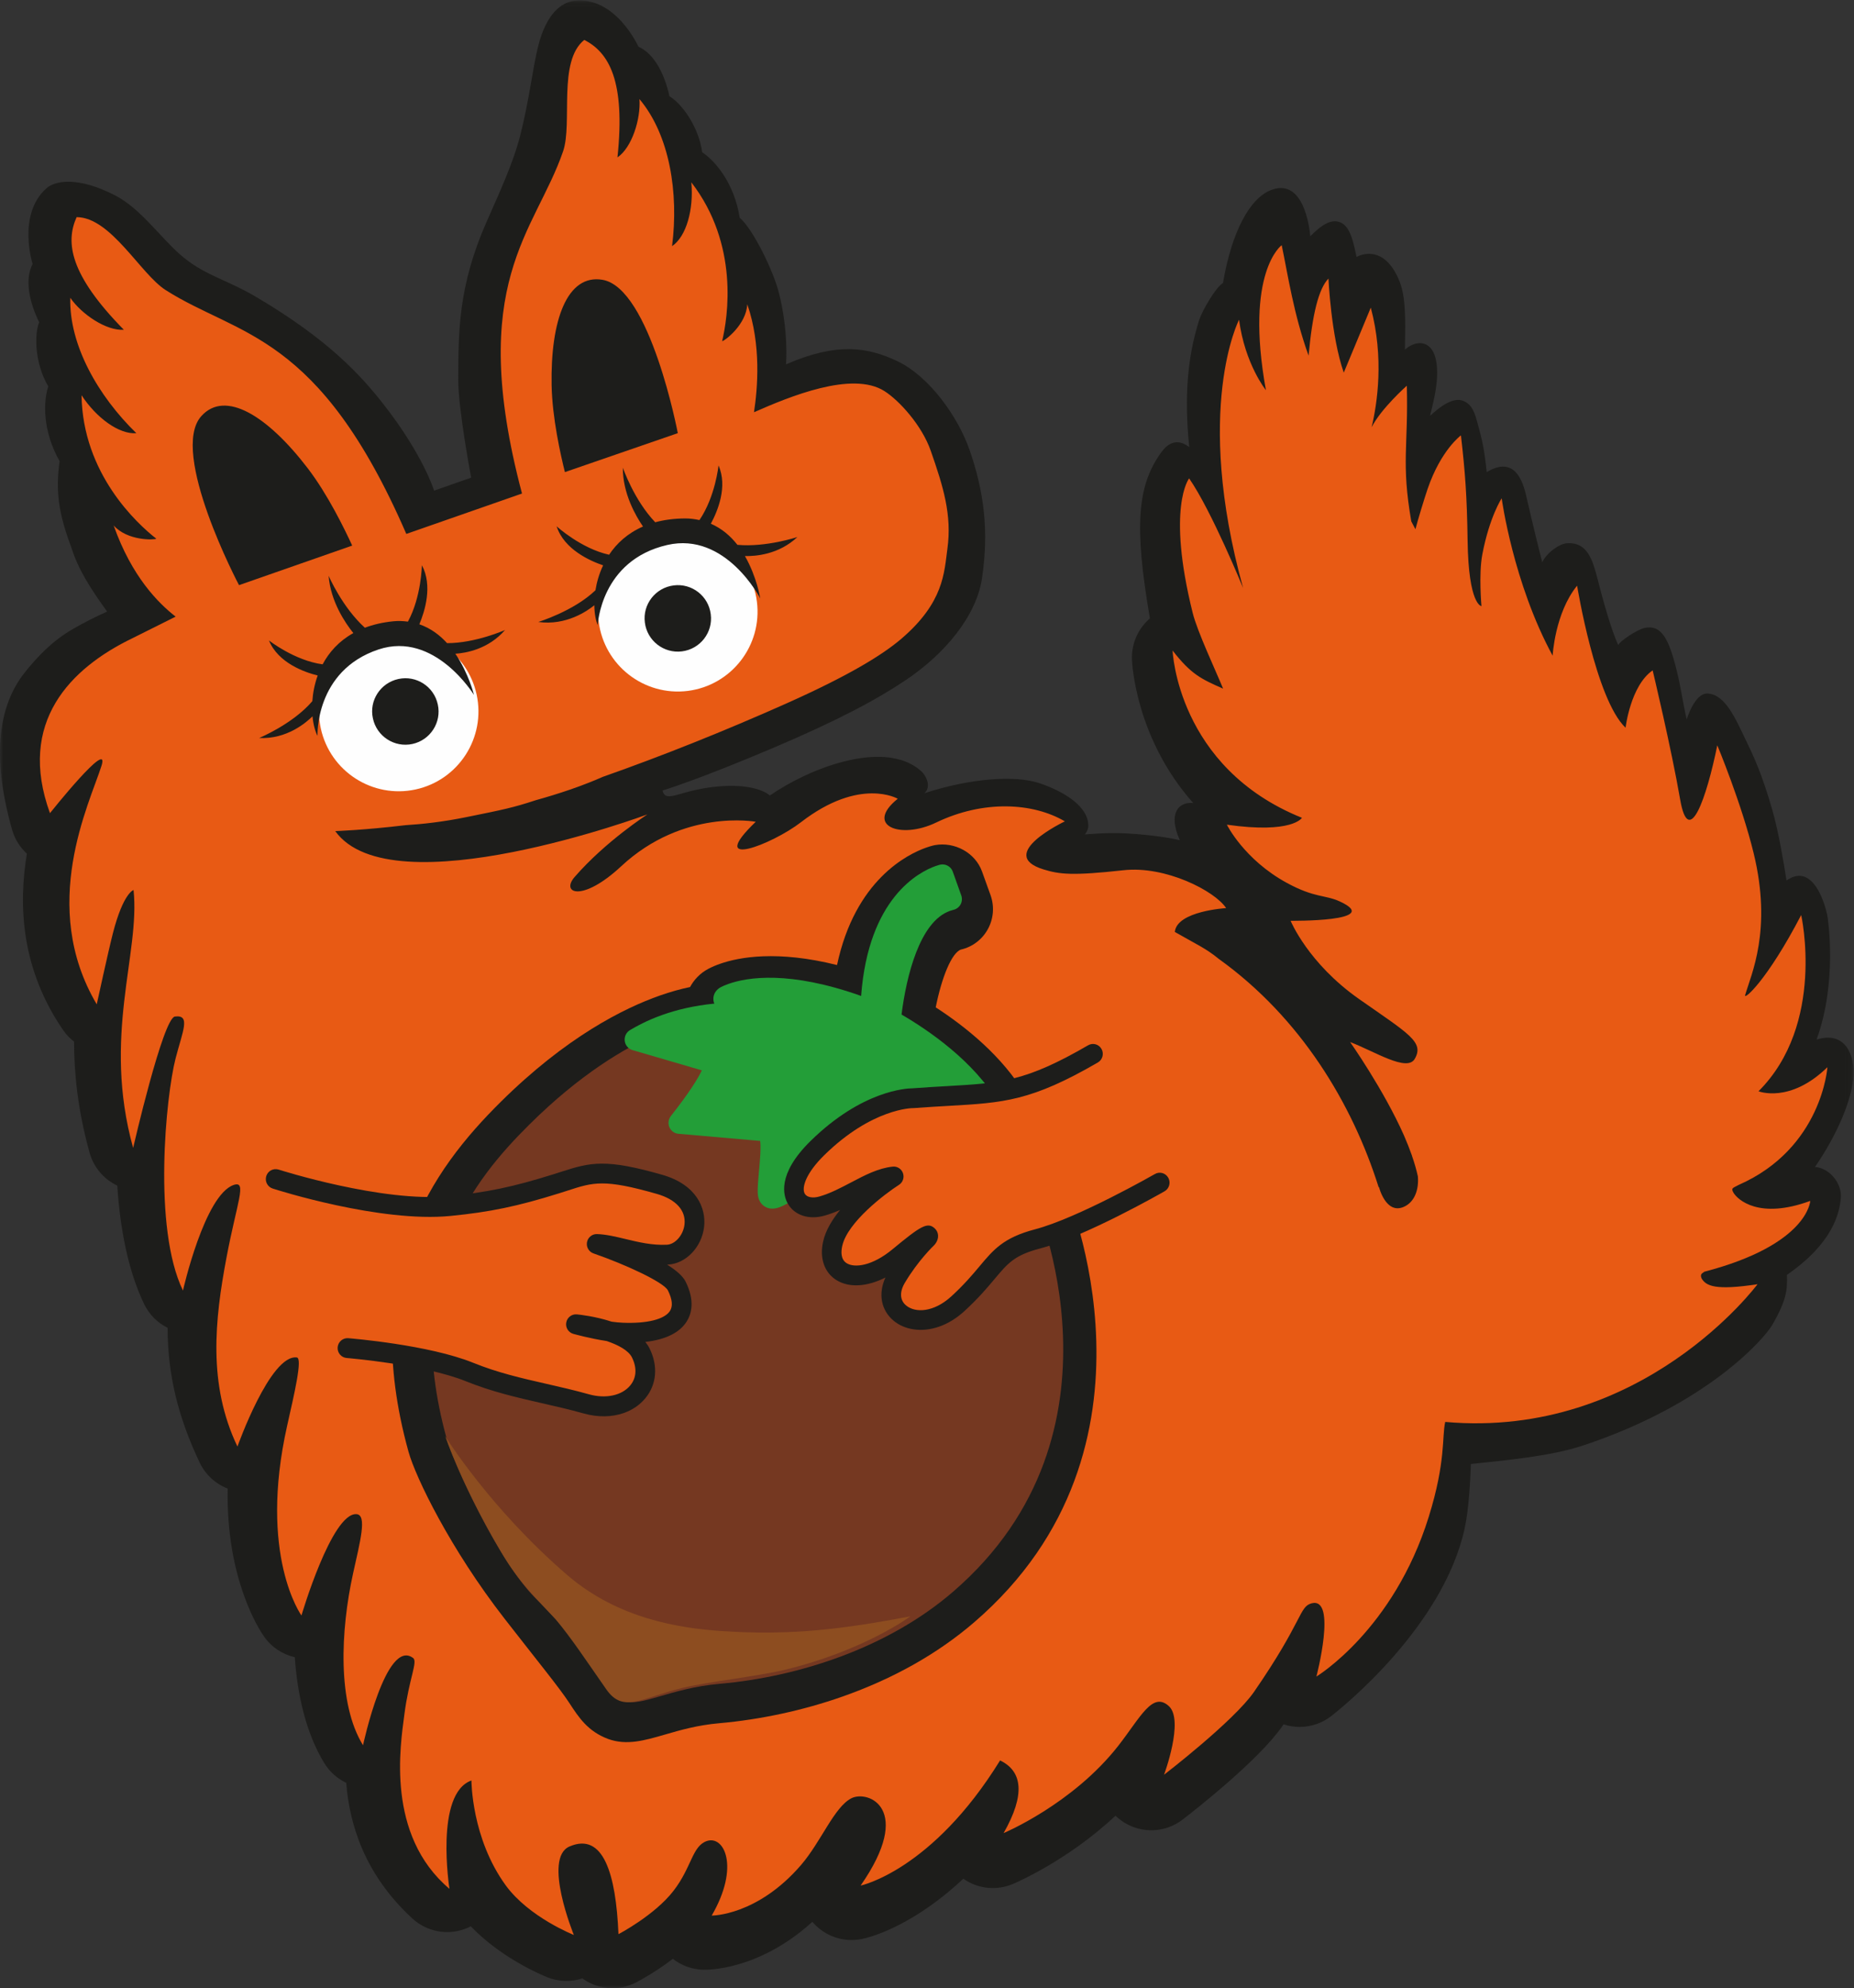
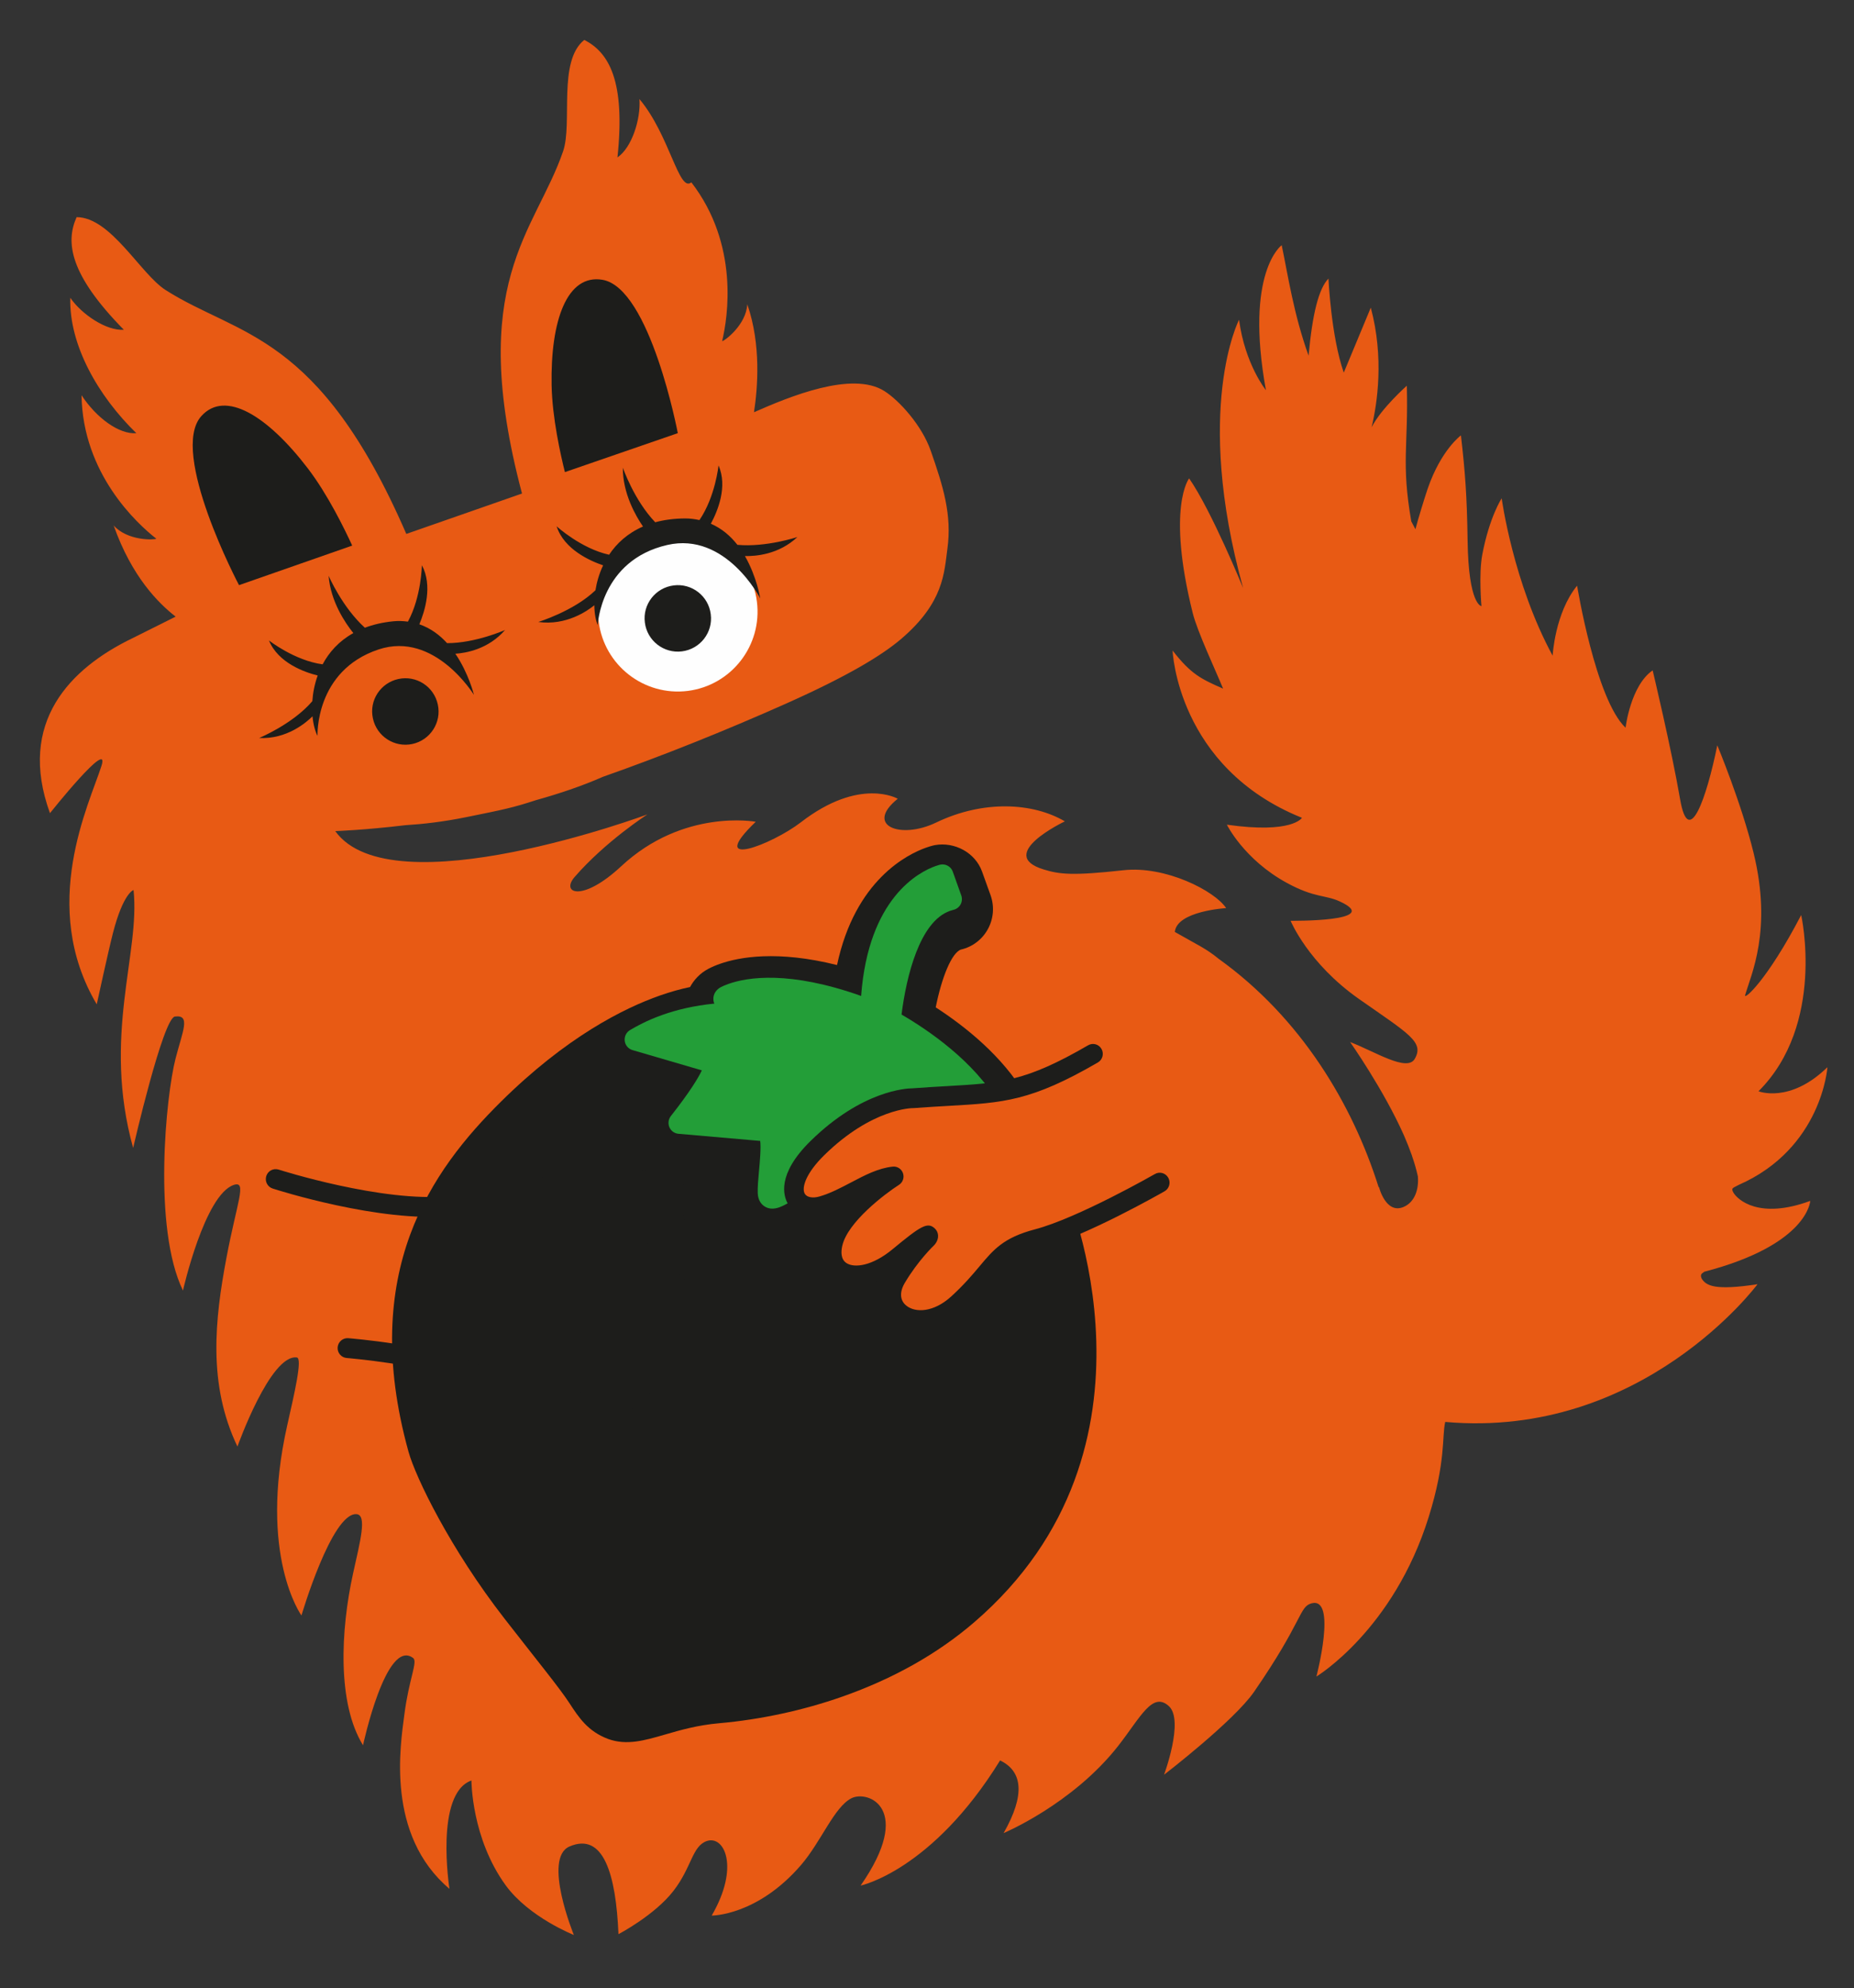
<svg xmlns="http://www.w3.org/2000/svg" xmlns:xlink="http://www.w3.org/1999/xlink" width="279px" height="299px" viewBox="0 0 279 299">
  <rect x="0" y="0" width="279" height="299" fill="#333333" stroke="none" />
  <title>Group 38</title>
  <desc>Created with Sketch.</desc>
  <defs>
-     <polygon id="path-1" points="0 0.075 278.944 0.075 278.944 299 0 299" />
-   </defs>
+     </defs>
  <g id="Page-1" stroke="none" stroke-width="1" fill="none" fill-rule="evenodd">
    <g id="Artboard" transform="translate(-195, -377)">
      <g id="Group-38" transform="translate(195, 377)">
        <g id="Group-3">
          <mask id="mask-2" fill="white">
            <use xlink:href="#path-1" />
          </mask>
          <g id="Clip-2" />
          <path d="M191.438,28.519 C188.043,29.707 185.347,34.943 184.04,42.558 C182.881,43.28 180.884,46.782 180.45,48.152 C178.719,53.616 178.183,59.529 178.963,67.236 C176.612,65.457 175.179,67.384 174.476,68.419 C171.193,73.253 170.656,79.165 173.044,92.999 C171.286,94.511 170.253,96.773 170.342,99.193 C170.367,99.849 170.926,111.037 179.56,120.768 C177.381,120.542 175.719,122.298 177.546,126.354 C174.767,125.7 170.014,125.245 167.181,125.286 C166.153,125.301 164.011,125.417 163.254,125.486 C163.598,125.089 163.755,124.622 163.77,124.3 C163.895,121.394 160.262,119.074 156.437,117.789 C152.723,116.541 145.956,117.058 139.112,119.293 C140.311,118.183 139.139,116.458 138.759,116.102 C137.585,114.986 134.054,112.292 125.409,114.973 C122.595,115.845 119.108,117.417 115.844,119.639 C115.844,119.639 114.113,117.817 108.315,118.255 C102.329,118.709 100.233,120.963 99.698,118.89 C104.613,117.358 112.618,114.062 116.102,112.584 C126.25,108.279 131.897,105.22 136.207,102.347 C142.154,98.382 146.914,92.692 147.77,87.002 C148.846,79.846 148.071,73.889 145.899,67.653 C144.19,62.749 139.884,56.58 134.956,54.278 C130.58,52.225 125.987,51.438 118.288,54.796 C118.45,52.218 118.275,48.3 117.27,44.275 C116.513,40.958 113.297,34.391 111.318,32.759 C110.513,27.636 107.716,24.255 105.667,22.895 C105.12,18.929 102.481,15.476 100.748,14.494 C100.066,11.388 98.592,8.143 96.079,7.026 C96.079,7.026 92.58,-0.749 86.277,0.147 C84.516,0.397 82.209,2.007 80.978,6.968 C80.146,10.322 79.704,14.71 78.32,20.235 C77.28,24.389 75.272,28.714 73.23,33.348 C68.915,43.113 68.991,49.993 68.96,57.093 C68.94,61.469 70.901,71.837 70.901,71.837 L65.324,73.789 C65.324,73.789 63.727,68.525 57.855,60.98 C54.277,56.382 49.398,51.09 38.745,44.774 C33.828,41.858 30.649,41.429 27.007,38.194 C24.03,35.55 21.069,31.31 17.319,29.382 C11.805,26.539 8.305,27.136 6.981,28.322 C2.544,32.292 4.907,39.704 4.907,39.704 C3.635,42.146 4.497,45.606 5.894,48.462 C5.146,50.312 5.227,54.66 7.261,58.106 C6.502,60.448 6.411,64.841 8.967,69.35 C8.347,73.948 8.793,77.173 10.796,82.503 C11.786,85.659 13.687,88.617 16.124,91.982 C14.853,92.531 12.695,93.582 10.771,94.713 C7.806,96.458 5.545,98.839 3.677,101.201 C0.023,105.825 -1.459,113.176 1.811,124.761 C2.212,126.18 2.998,127.427 4.044,128.385 C2.78,136.027 3.115,145.633 9.489,154.901 C9.957,155.583 10.517,156.169 11.146,156.651 C11.152,161.444 11.702,166.931 13.476,173.346 C14.098,175.584 15.655,177.361 17.649,178.303 C18.05,184.504 19.211,190.988 21.692,196.124 C22.462,197.712 23.719,198.947 25.222,199.695 C25.229,206.722 26.802,213.156 30.055,219.969 C30.929,221.798 32.456,223.167 34.263,223.866 C33.997,237.497 39.048,245.147 39.741,246.133 C40.868,247.732 42.529,248.813 44.366,249.232 C44.745,254.793 46.023,260.652 48.82,265.185 C49.626,266.49 50.778,267.496 52.102,268.123 C52.584,274.285 54.831,281.889 62.059,288.526 C64.187,290.481 67.191,291.064 69.851,290.133 C70.191,290.014 70.522,289.873 70.849,289.704 C75.507,294.554 81.626,297.067 82.399,297.375 C84.111,298.05 85.962,298.08 87.636,297.533 C87.846,297.684 88.062,297.824 88.287,297.958 C90.257,299.098 92.61,299.306 94.726,298.566 C95.075,298.443 95.415,298.295 95.749,298.124 C96.421,297.772 98.722,296.525 101.253,294.59 C102.58,295.627 104.235,296.222 105.972,296.235 C106.648,296.239 109.107,296.163 112.431,294.999 C115.012,294.096 118.588,292.356 122.247,289.023 C124.065,291.172 126.931,292.182 129.732,291.601 C130.061,291.531 130.765,291.364 131.776,291.01 C134.281,290.133 139.269,287.876 144.964,282.543 C146.984,283.958 149.585,284.343 151.961,283.511 C152.109,283.459 152.257,283.402 152.402,283.341 C152.808,283.173 160.667,279.822 167.862,273.068 C168.109,273.304 168.369,273.528 168.648,273.732 C170.751,275.289 173.438,275.648 175.81,274.818 C176.576,274.549 177.309,274.158 177.978,273.64 C179.871,272.184 189.489,264.654 193.005,259.551 C193.053,259.477 193.107,259.4 193.159,259.327 C194.779,259.86 196.531,259.841 198.136,259.279 C198.916,259.006 199.659,258.608 200.335,258.079 C202.046,256.747 217.143,244.64 220.397,229.922 C221.07,226.867 221.265,222.394 221.349,220.173 C226.264,219.63 233.191,219.059 238.211,217.394 C257.142,211.115 265.588,201.177 266.691,199.272 C268.962,195.354 268.958,193.839 268.908,191.729 C275.785,186.965 276.788,182.551 277.014,180.217 C277.236,177.922 275.243,175.632 273.123,175.507 C276.556,170.524 278.697,165.301 278.924,161.852 C279.129,158.773 277.742,154.979 273.367,156.337 C276.551,147.589 275.078,138.083 274.961,137.562 C274.257,134.435 272.321,129.985 268.841,132.417 C268.442,129.781 267.633,125.032 266.727,121.88 C265.096,116.205 263.871,113.684 262.63,111.112 C261.148,108.041 259.604,104.42 256.968,104.302 C254.995,104.213 253.849,108.179 253.819,108.18 C253.153,105.235 253.002,103.643 252.371,101.053 C251.164,96.097 250.046,93.887 247.471,94.441 C246.358,94.68 243.677,96.462 243.529,97.034 C242.089,93.895 240.459,87.245 240.444,87.184 C239.69,84.363 238.967,81.456 235.766,81.708 C234.633,81.797 232.787,83.097 232.085,84.558 C231.044,80.541 229.736,74.859 229.723,74.801 C229.17,72.219 227.877,68.508 223.726,71.001 C223.638,70.119 223.366,67.484 222.82,65.419 C222.004,62.335 221.775,60.928 220.162,60.278 C219.16,59.873 217.579,60.314 215.232,62.523 C215.229,61.937 216.863,57.268 216.041,53.912 C215.338,51.049 213.004,51.158 211.421,52.58 C211.431,49.627 211.713,45.141 210.657,42.438 C208.22,36.202 204.141,38.646 204.141,38.646 C203.631,36.236 203.142,33.791 201.43,33.348 C199.848,32.939 198.329,34.415 197.172,35.533 C197.172,35.533 196.588,26.716 191.438,28.519" id="Fill-1" fill="#1D1D1B" mask="url(#mask-2)" />
        </g>
-         <path d="M264.631,164.116 C274.758,154.013 271.051,137.616 271.051,137.616 C265.909,147.493 262.38,150.49 262.618,149.654 C263.501,146.574 266.727,139.911 263.898,128.31 C262.061,120.778 258.427,112.088 258.427,112.088 C256.813,120.02 254.137,127.756 252.835,120.219 C251.51,112.542 248.701,100.818 248.701,100.818 C245.362,103.121 244.624,109.442 244.624,109.442 C240.117,105.187 237.331,88.08 237.331,88.08 C233.981,92.197 233.65,98.609 233.65,98.609 C227.699,87.665 225.981,74.943 225.981,74.943 C225.981,74.943 224.152,77.697 223.068,83.38 C222.503,86.342 222.939,91.155 222.939,91.155 C222.939,91.155 220.991,91.043 220.852,81.302 C220.757,74.532 220.477,70.979 219.849,65.476 C219.849,65.476 216.848,67.659 214.839,73.514 C214.346,74.958 213.361,78.197 213.001,79.589 C212.788,79.19 212.573,78.797 212.377,78.411 C210.842,69.514 211.947,67.169 211.708,58.009 C211.708,58.009 207.861,61.401 206.408,64.255 C207.254,60.704 208.309,53.816 206.284,46.268 L202.218,56.043 C200.3,50.555 199.913,41.894 199.913,41.894 C198.429,43.425 197.491,47.263 196.924,53.491 C194.672,47.258 193.803,41.289 192.877,36.872 C192.877,36.872 187.274,40.878 190.504,58.681 C190.504,58.681 187.354,54.797 186.458,48.089 C186.458,48.089 179.58,61.398 187.069,88.43 C187.069,88.43 182.348,76.854 178.946,71.944 C178.946,71.944 175.514,76.264 179.491,92.209 C180.183,94.986 182.977,100.925 184.06,103.565 C180.765,102.125 179.214,101.388 176.457,97.832 C176.457,97.832 177.129,115.43 195.924,122.99 C195.924,122.99 194.512,125.431 184.626,124.025 C184.626,124.025 187.207,129.275 193.665,132.786 C197.873,135.074 199.392,134.544 201.621,135.571 C208.292,138.644 194.219,138.478 194.219,138.478 C194.219,138.478 196.823,144.86 204.542,150.261 C211.988,155.479 214.37,156.706 212.894,159.252 C211.724,161.251 206.923,158.148 203.17,156.712 C203.17,156.712 208.218,163.858 211.286,170.778 C211.725,171.774 212.109,172.763 212.456,173.733 C212.473,173.785 212.482,173.828 212.5,173.88 C212.864,174.921 213.149,175.931 213.368,176.912 C213.536,178.841 212.916,180.771 211.255,181.499 C208.558,182.687 207.525,178.549 207.525,178.549 C207.505,178.537 207.481,178.54 207.462,178.532 C203.507,165.988 195.742,153.065 183.409,144.21 C181.456,142.618 180.233,142.121 176.794,140.156 C177.092,137.001 184.518,136.572 184.518,136.572 C182.825,133.995 175.4,130.165 169.046,130.877 C161.407,131.717 159.468,131.501 157.031,130.751 C149.737,128.502 160.246,123.525 160.246,123.525 C155.431,120.693 147.974,120.286 140.866,123.707 C135.498,126.291 130.059,124.174 135.098,120.124 C135.098,120.124 129.418,116.796 120.527,123.659 C116.191,127.006 106.103,130.915 113.727,123.587 C113.727,123.587 102.854,121.552 93.483,130.275 C87.582,135.768 84.352,134.324 86.474,131.89 C91.171,126.486 97.43,122.479 97.43,122.479 C97.43,122.479 58.908,136.77 50.453,124.993 C50.453,124.993 54.775,124.845 61.026,124.099 C63.597,123.941 66.631,123.61 70.238,122.877 C75.662,121.777 77.202,121.473 80.628,120.343 C84.109,119.374 87.55,118.226 90.745,116.819 C99.656,113.688 109.149,109.885 118.178,105.865 C127.811,101.581 132.816,98.472 135.629,96.075 C142.053,90.585 142.079,86.113 142.567,82.554 C143.274,77.442 141.947,73.179 140.061,67.784 C138.725,63.96 135.319,60.222 133.078,58.807 C128.212,55.736 118.75,59.672 113.464,61.997 C114.005,58.447 114.582,51.905 112.455,45.755 C112.295,48.875 108.996,51.306 108.67,51.306 C109.53,47.717 111.256,36.775 104.036,27.421 C104.408,31.471 103.303,35.55 101.136,37.021 C102.16,29.022 100.782,20.312 96.229,14.902 C96.443,17.907 95.087,22.201 92.919,23.672 C94.141,12.102 91.608,7.89 87.928,6 C83.898,9.223 86.193,18.517 84.739,22.751 C80.537,34.983 70.121,42.425 78.554,74.223 L61.145,80.297 C47.962,49.921 35.893,50.619 24.924,43.621 C21.147,41.212 16.693,32.673 11.531,32.656 C9.826,36.425 10.471,41.296 18.635,49.591 C16.021,49.789 12.286,47.271 10.577,44.787 C10.385,51.854 14.736,59.526 20.518,65.15 C17.908,65.346 14.501,62.841 12.27,59.44 C12.447,71.251 20.613,78.742 23.522,81.016 C23.27,81.217 19.174,81.367 17.104,79.024 C19.826,86.732 23.851,90.733 26.433,92.736 L19.973,95.961 C10.58,100.482 2.549,108.607 7.519,122.29 C7.519,122.29 16.655,110.83 15.273,115.173 C13.449,120.904 5.807,136.236 14.558,151.044 C14.558,151.044 16.31,142.988 16.997,140.32 C18.558,134.265 20.096,133.849 20.096,133.849 C21.13,143.394 15.361,155.797 20.035,172.636 C20.035,172.636 24.525,153.109 26.326,152.877 C28.742,152.566 27.478,155.084 26.415,159.208 C24.976,164.799 22.963,184.656 27.532,194.086 C27.532,194.086 30.783,179.683 35.175,178.203 C37.223,177.514 35.655,180.788 34.084,189.127 C32.319,198.466 31.258,208.209 35.732,217.547 C35.732,217.547 40.676,203.639 44.667,204.149 C45.563,204.264 44.275,209.669 43.214,214.4 C38.831,233.951 45.364,242.952 45.364,242.952 C45.364,242.952 49.916,227.492 53.635,227.714 C55.284,227.813 54.2,231.783 53.124,236.669 C51.24,245.226 50.745,256.191 54.631,262.468 C54.631,262.468 58.097,246.281 62.17,249.351 C62.899,249.908 61.541,252.453 60.846,257.889 C60.262,262.417 58.026,275.949 67.637,284.065 C67.637,284.065 65.383,269.725 70.946,267.77 C70.946,267.77 70.92,276.424 76.113,283.551 C79.627,288.356 86.356,291 86.356,291 C86.356,291 81.62,279.457 85.699,277.696 C90.799,275.489 92.692,281.839 93.071,290.879 C93.071,290.879 98.502,288.056 101.36,284.352 C104.113,280.794 104.142,277.649 106.358,276.876 C108.975,275.963 111.373,280.741 107.101,288.087 C107.101,288.087 113.957,288.136 120.558,280.464 C123.592,276.925 125.53,271.783 128.106,270.45 C130.624,269.15 137.574,271.989 129.51,283.573 C129.51,283.573 140.244,281.346 150.498,264.753 C153.835,266.354 154.359,269.838 151.026,275.682 C151.026,275.682 161.404,271.341 168.282,262.553 C171.634,258.267 173.431,254.31 175.913,256.6 C178.215,258.743 175.17,266.906 175.17,266.906 C175.17,266.906 185.667,258.843 188.709,254.445 C196.149,243.677 195.476,241.62 197.387,241.122 C201.245,240.132 198.1,252.136 198.1,252.136 C198.1,252.136 209.7,245.144 215,228.134 C217.615,219.743 216.969,216.063 217.485,213.844 C247.186,216.473 264.48,193.135 264.48,193.135 C258.075,194.11 256.757,193.375 256.08,192.294 C255.71,191.501 256.361,191.442 256.456,191.26 C272.141,187.177 272.415,180.603 272.415,180.603 C264.673,183.453 261.478,180.394 260.873,179.391 C260.423,178.626 260.807,178.674 261.655,178.196 C274.198,172.677 275,160.498 275,160.498 C269.342,166.011 264.631,164.116 264.631,164.116" id="Fill-4" fill="#E85A14" />
+         <path d="M264.631,164.116 C274.758,154.013 271.051,137.616 271.051,137.616 C265.909,147.493 262.38,150.49 262.618,149.654 C263.501,146.574 266.727,139.911 263.898,128.31 C262.061,120.778 258.427,112.088 258.427,112.088 C256.813,120.02 254.137,127.756 252.835,120.219 C251.51,112.542 248.701,100.818 248.701,100.818 C245.362,103.121 244.624,109.442 244.624,109.442 C240.117,105.187 237.331,88.08 237.331,88.08 C233.981,92.197 233.65,98.609 233.65,98.609 C227.699,87.665 225.981,74.943 225.981,74.943 C225.981,74.943 224.152,77.697 223.068,83.38 C222.503,86.342 222.939,91.155 222.939,91.155 C222.939,91.155 220.991,91.043 220.852,81.302 C220.757,74.532 220.477,70.979 219.849,65.476 C219.849,65.476 216.848,67.659 214.839,73.514 C214.346,74.958 213.361,78.197 213.001,79.589 C212.788,79.19 212.573,78.797 212.377,78.411 C210.842,69.514 211.947,67.169 211.708,58.009 C211.708,58.009 207.861,61.401 206.408,64.255 C207.254,60.704 208.309,53.816 206.284,46.268 L202.218,56.043 C200.3,50.555 199.913,41.894 199.913,41.894 C198.429,43.425 197.491,47.263 196.924,53.491 C194.672,47.258 193.803,41.289 192.877,36.872 C192.877,36.872 187.274,40.878 190.504,58.681 C190.504,58.681 187.354,54.797 186.458,48.089 C186.458,48.089 179.58,61.398 187.069,88.43 C187.069,88.43 182.348,76.854 178.946,71.944 C178.946,71.944 175.514,76.264 179.491,92.209 C180.183,94.986 182.977,100.925 184.06,103.565 C180.765,102.125 179.214,101.388 176.457,97.832 C176.457,97.832 177.129,115.43 195.924,122.99 C195.924,122.99 194.512,125.431 184.626,124.025 C184.626,124.025 187.207,129.275 193.665,132.786 C197.873,135.074 199.392,134.544 201.621,135.571 C208.292,138.644 194.219,138.478 194.219,138.478 C194.219,138.478 196.823,144.86 204.542,150.261 C211.988,155.479 214.37,156.706 212.894,159.252 C211.724,161.251 206.923,158.148 203.17,156.712 C203.17,156.712 208.218,163.858 211.286,170.778 C211.725,171.774 212.109,172.763 212.456,173.733 C212.473,173.785 212.482,173.828 212.5,173.88 C212.864,174.921 213.149,175.931 213.368,176.912 C213.536,178.841 212.916,180.771 211.255,181.499 C208.558,182.687 207.525,178.549 207.525,178.549 C207.505,178.537 207.481,178.54 207.462,178.532 C203.507,165.988 195.742,153.065 183.409,144.21 C181.456,142.618 180.233,142.121 176.794,140.156 C177.092,137.001 184.518,136.572 184.518,136.572 C182.825,133.995 175.4,130.165 169.046,130.877 C161.407,131.717 159.468,131.501 157.031,130.751 C149.737,128.502 160.246,123.525 160.246,123.525 C155.431,120.693 147.974,120.286 140.866,123.707 C135.498,126.291 130.059,124.174 135.098,120.124 C135.098,120.124 129.418,116.796 120.527,123.659 C116.191,127.006 106.103,130.915 113.727,123.587 C113.727,123.587 102.854,121.552 93.483,130.275 C87.582,135.768 84.352,134.324 86.474,131.89 C91.171,126.486 97.43,122.479 97.43,122.479 C97.43,122.479 58.908,136.77 50.453,124.993 C50.453,124.993 54.775,124.845 61.026,124.099 C63.597,123.941 66.631,123.61 70.238,122.877 C75.662,121.777 77.202,121.473 80.628,120.343 C84.109,119.374 87.55,118.226 90.745,116.819 C99.656,113.688 109.149,109.885 118.178,105.865 C127.811,101.581 132.816,98.472 135.629,96.075 C142.053,90.585 142.079,86.113 142.567,82.554 C143.274,77.442 141.947,73.179 140.061,67.784 C138.725,63.96 135.319,60.222 133.078,58.807 C128.212,55.736 118.75,59.672 113.464,61.997 C114.005,58.447 114.582,51.905 112.455,45.755 C112.295,48.875 108.996,51.306 108.67,51.306 C109.53,47.717 111.256,36.775 104.036,27.421 C102.16,29.022 100.782,20.312 96.229,14.902 C96.443,17.907 95.087,22.201 92.919,23.672 C94.141,12.102 91.608,7.89 87.928,6 C83.898,9.223 86.193,18.517 84.739,22.751 C80.537,34.983 70.121,42.425 78.554,74.223 L61.145,80.297 C47.962,49.921 35.893,50.619 24.924,43.621 C21.147,41.212 16.693,32.673 11.531,32.656 C9.826,36.425 10.471,41.296 18.635,49.591 C16.021,49.789 12.286,47.271 10.577,44.787 C10.385,51.854 14.736,59.526 20.518,65.15 C17.908,65.346 14.501,62.841 12.27,59.44 C12.447,71.251 20.613,78.742 23.522,81.016 C23.27,81.217 19.174,81.367 17.104,79.024 C19.826,86.732 23.851,90.733 26.433,92.736 L19.973,95.961 C10.58,100.482 2.549,108.607 7.519,122.29 C7.519,122.29 16.655,110.83 15.273,115.173 C13.449,120.904 5.807,136.236 14.558,151.044 C14.558,151.044 16.31,142.988 16.997,140.32 C18.558,134.265 20.096,133.849 20.096,133.849 C21.13,143.394 15.361,155.797 20.035,172.636 C20.035,172.636 24.525,153.109 26.326,152.877 C28.742,152.566 27.478,155.084 26.415,159.208 C24.976,164.799 22.963,184.656 27.532,194.086 C27.532,194.086 30.783,179.683 35.175,178.203 C37.223,177.514 35.655,180.788 34.084,189.127 C32.319,198.466 31.258,208.209 35.732,217.547 C35.732,217.547 40.676,203.639 44.667,204.149 C45.563,204.264 44.275,209.669 43.214,214.4 C38.831,233.951 45.364,242.952 45.364,242.952 C45.364,242.952 49.916,227.492 53.635,227.714 C55.284,227.813 54.2,231.783 53.124,236.669 C51.24,245.226 50.745,256.191 54.631,262.468 C54.631,262.468 58.097,246.281 62.17,249.351 C62.899,249.908 61.541,252.453 60.846,257.889 C60.262,262.417 58.026,275.949 67.637,284.065 C67.637,284.065 65.383,269.725 70.946,267.77 C70.946,267.77 70.92,276.424 76.113,283.551 C79.627,288.356 86.356,291 86.356,291 C86.356,291 81.62,279.457 85.699,277.696 C90.799,275.489 92.692,281.839 93.071,290.879 C93.071,290.879 98.502,288.056 101.36,284.352 C104.113,280.794 104.142,277.649 106.358,276.876 C108.975,275.963 111.373,280.741 107.101,288.087 C107.101,288.087 113.957,288.136 120.558,280.464 C123.592,276.925 125.53,271.783 128.106,270.45 C130.624,269.15 137.574,271.989 129.51,283.573 C129.51,283.573 140.244,281.346 150.498,264.753 C153.835,266.354 154.359,269.838 151.026,275.682 C151.026,275.682 161.404,271.341 168.282,262.553 C171.634,258.267 173.431,254.31 175.913,256.6 C178.215,258.743 175.17,266.906 175.17,266.906 C175.17,266.906 185.667,258.843 188.709,254.445 C196.149,243.677 195.476,241.62 197.387,241.122 C201.245,240.132 198.1,252.136 198.1,252.136 C198.1,252.136 209.7,245.144 215,228.134 C217.615,219.743 216.969,216.063 217.485,213.844 C247.186,216.473 264.48,193.135 264.48,193.135 C258.075,194.11 256.757,193.375 256.08,192.294 C255.71,191.501 256.361,191.442 256.456,191.26 C272.141,187.177 272.415,180.603 272.415,180.603 C264.673,183.453 261.478,180.394 260.873,179.391 C260.423,178.626 260.807,178.674 261.655,178.196 C274.198,172.677 275,160.498 275,160.498 C269.342,166.011 264.631,164.116 264.631,164.116" id="Fill-4" fill="#E85A14" />
        <path d="M113.905,90.49 C114.731,97.073 110.075,103.07 103.503,103.906 C96.925,104.729 90.929,100.067 90.094,93.502 C89.271,86.927 93.923,80.917 100.5,80.096 C107.068,79.265 113.068,83.917 113.905,90.49" id="Fill-6" fill="#FEFEFE" />
        <path d="M106.958,92.374 C107.315,95.109 105.373,97.613 102.627,97.96 C99.899,98.305 97.383,96.369 97.042,93.618 C96.686,90.88 98.641,88.39 101.373,88.041 C104.123,87.688 106.621,89.638 106.958,92.374" id="Fill-8" fill="#1D1D1B" />
        <path d="M120,80.762 C120,80.762 115.291,82.332 110.97,81.939 C109.948,80.628 108.632,79.484 106.971,78.763 C107.992,76.876 109.537,73.181 108.127,70 C108.127,70 107.653,74.694 105.256,78.214 C104.567,78.065 103.845,77.963 103.054,77.969 C101.389,77.983 99.91,78.189 98.601,78.544 C95.393,75.189 93.728,70.33 93.728,70.33 C93.702,74.206 95.678,77.609 96.763,79.185 C94.457,80.184 92.805,81.71 91.658,83.428 C87.402,82.481 83.765,79.15 83.765,79.15 C84.888,82.641 88.83,84.368 90.761,85.022 C90.172,86.265 89.801,87.551 89.608,88.771 C86.321,91.923 81,93.538 81,93.538 C85.219,94.126 88.443,91.838 89.438,91.024 C89.452,92.243 89.644,93.289 89.952,94 C89.952,94 90.377,84.272 100.405,81.962 C109.243,79.928 114.407,90.001 114.407,90.001 C114.407,90.001 113.899,86.749 112.099,83.625 C113.686,83.664 117.192,83.409 120,80.762" id="Fill-10" fill="#1D1D1B" />
-         <path d="M71.729,104.464 C73.122,110.947 69.005,117.328 62.535,118.729 C56.057,120.122 49.675,116.006 48.273,109.536 C46.876,103.053 50.984,96.665 57.466,95.274 C63.94,93.873 70.325,97.986 71.729,104.464" id="Fill-12" fill="#FEFEFE" />
        <path d="M65.882,105.947 C66.477,108.638 64.76,111.303 62.059,111.887 C59.372,112.469 56.698,110.753 56.117,108.044 C55.523,105.351 57.251,102.703 59.947,102.116 C62.65,101.526 65.308,103.249 65.882,105.947" id="Fill-14" fill="#1D1D1B" />
        <path d="M76,94.747 C76,94.747 71.529,96.739 67.276,96.721 C66.169,95.497 64.785,94.468 63.105,93.888 C63.94,91.907 65.133,88.068 63.486,85 C63.486,85 63.422,89.747 61.385,93.488 C60.699,93.398 59.986,93.357 59.211,93.433 C57.582,93.595 56.156,93.932 54.908,94.406 C51.492,91.322 49.453,86.592 49.453,86.592 C49.756,90.485 51.977,93.722 53.172,95.207 C51.004,96.413 49.521,98.087 48.549,99.91 C44.308,99.336 40.474,96.317 40.474,96.317 C41.867,99.721 45.864,101.107 47.807,101.59 C47.339,102.889 47.086,104.208 47.002,105.447 C44.057,108.9 39,110.987 39,110.987 C43.168,111.206 46.124,108.627 47.027,107.724 C47.145,108.945 47.421,109.978 47.781,110.667 C47.781,110.667 47.367,100.869 56.964,97.673 C65.422,94.859 71.323,104.506 71.323,104.506 C71.323,104.506 70.548,101.289 68.523,98.315 C70.074,98.216 73.481,97.653 76,94.747" id="Fill-16" fill="#1D1D1B" />
        <path d="M144.607,142.804 L144.609,142.804 C146.343,142.41 147.82,141.281 148.67,139.714 C149.522,138.148 149.664,136.289 149.058,134.61 L147.786,131.078 C146.759,128.224 143.652,126.564 140.678,127.1 C140.678,127.1 140.199,127.186 139.377,127.474 C136.559,128.463 128.678,132.346 125.962,145.133 C116.994,142.89 111.268,143.926 108.356,144.948 C107.73,145.167 107.155,145.411 106.583,145.708 C105.376,146.348 104.451,147.317 103.843,148.441 C102.434,148.733 100.907,149.156 99.325,149.711 C93.808,151.647 85.172,155.994 75.358,165.708 C64.954,176.005 53.975,191.29 61.474,218.324 C62.549,222.202 67.773,232.953 75.924,243.431 C80.863,249.779 84.178,253.819 85.667,256.101 C87.103,258.301 88.459,260.379 91.515,261.524 C94.307,262.534 96.983,261.758 100.08,260.859 C102.361,260.197 104.946,259.447 108.209,259.16 C114.443,258.611 120.845,257.232 126.72,255.17 C134.415,252.471 141.097,248.709 146.585,243.989 C177.167,217.688 160.469,179.116 160.296,178.73 C159.28,176.449 156.655,175.373 154.341,176.292 C153.565,176.6 152.814,176.881 152.084,177.137 L152.082,177.138 C141.179,180.963 135.99,178.909 124.62,174.405 C121.697,173.249 119.638,170.68 118.132,167.676 C118.275,167.716 118.405,167.764 118.557,167.8 C119.416,169.44 121.218,171.412 124.928,171.552 C125.63,172.197 126.552,172.813 127.765,173.277 C128.975,173.734 130.178,173.931 131.36,173.87 C133.632,175.357 135.751,175.344 137.342,174.927 C139.582,176.445 142.363,176.856 144.978,175.939 C145.27,175.836 145.55,175.719 145.821,175.59 C147.128,175.891 148.49,175.825 149.802,175.365 C153.315,174.133 154.603,170.732 154.914,169.719 C155.431,168.039 155.217,166.219 154.326,164.706 C150.852,158.811 145.196,154.336 140.813,151.498 C141.706,147.01 143.204,143.297 144.607,142.804" id="Fill-18" fill="#1D1D1B" />
-         <path d="M155.681,180.537 C155.681,180.537 171.195,215.439 143.416,239.387 C133.529,247.913 120.034,252.194 108.312,253.228 C100.797,253.892 96.487,256.759 93.867,255.809 C90.448,254.525 91.367,251.144 80.542,240.31 C74.929,234.697 68.198,219.903 67.226,216.389 C60.161,190.865 71.451,177.266 79.664,169.119 C94.705,154.194 106.876,152.692 108.838,153.043 C110.816,153.382 110.88,173.817 123.15,178.681 C135.429,183.556 141.843,186.038 155.681,180.537" id="Fill-20" fill="#753821" />
-         <path d="M137,243.082 C137,243.082 130.025,248.276 117.963,251.154 C114.043,252.089 106.35,252.954 102.686,253.847 C96.443,255.368 93.784,257.713 91.23,254.051 C87.969,249.379 86.092,246.516 83.625,243.527 C80.77,240.446 78.192,238.113 75.442,233.459 C69.483,223.383 67,216 67,216 C67,216 73.761,226.911 85.418,236.917 C93.024,243.445 102.246,244.854 108.473,245.287 C119.157,246.032 127.15,244.942 137,243.082" id="Fill-22" fill="#8D4D20" />
        <path d="M143.378,131.082 C143.105,130.318 142.303,129.875 141.516,130.031 C141.516,130.031 141.247,130.085 140.782,130.25 C138.269,131.139 130.686,135.051 129.586,149.78 C118.801,145.947 112.5,146.951 109.608,147.975 C109.058,148.17 108.684,148.349 108.461,148.464 C107.594,148.929 107.181,149.811 107.411,150.71 C107.43,150.79 107.481,150.856 107.511,150.931 C104.421,151.235 101.806,151.878 99.688,152.629 C97.271,153.485 95.668,154.415 94.985,154.812 L94.825,154.905 C94.256,155.231 93.935,155.871 94.011,156.53 C94.086,157.189 94.545,157.737 95.173,157.921 L105.615,160.972 C105.114,162.061 103.793,164.243 100.957,167.842 C100.583,168.316 100.498,168.961 100.733,169.519 C100.97,170.077 101.49,170.457 102.088,170.51 L114.398,171.583 C114.541,172.588 114.338,174.821 114.219,176.1 C114.104,177.366 113.994,178.563 114.028,179.439 C114.073,180.533 114.582,181.106 115.001,181.395 C115.625,181.824 116.391,181.883 117.277,181.569 C117.94,181.334 118.649,180.907 119.397,180.454 C120.086,180.039 120.799,179.608 121.341,179.416 C121.525,179.351 121.62,179.34 121.61,179.337 C122.743,179.536 123.915,179.23 125.048,178.931 C126.317,178.599 127.524,178.283 128.612,178.595 C128.611,178.599 128.608,178.603 128.607,178.606 C128.26,179.207 127.738,180.112 128.049,181.161 C128.18,181.605 128.513,182.223 129.349,182.642 C129.718,182.826 130.056,183.2 130.414,183.593 C131.256,184.517 132.689,186.159 135.245,184.831 L135.627,184.631 C136.253,184.303 136.901,183.965 137.487,183.757 C138.586,183.368 139.034,183.509 139.573,184.422 C141.188,187.128 143.878,187.339 145.694,186.696 C146.82,186.297 147.735,185.565 148.209,184.68 C148.311,184.488 148.416,184.27 148.523,184.041 C148.654,183.767 148.867,183.315 149.003,183.064 C149.151,183.187 149.369,183.405 149.657,183.779 C151.352,185.955 153.072,185.76 153.946,185.451 C155.721,184.822 156.683,182.822 156.858,182.427 C157.046,182 157.048,181.513 156.86,181.085 C154.698,176.146 152.218,172.129 149.683,168.855 C150.167,168.205 150.407,167.515 150.471,167.309 C150.605,166.865 150.549,166.385 150.317,165.985 C146.592,159.605 139.706,154.925 135.668,152.577 C136.408,146.738 138.411,138.596 142.954,136.987 C143.129,136.925 143.307,136.872 143.491,136.829 C143.94,136.724 144.33,136.426 144.554,136.013 C144.777,135.598 144.813,135.108 144.656,134.665 L143.378,131.082 Z" id="Fill-24" fill="#239E38" />
-         <path d="M41,177.811 C41,177.811 56.783,182.745 67.165,181.749 C73.256,181.164 77.249,180.308 83.212,178.497 C88.139,177.004 89.527,176.016 98.764,178.588 C106.971,180.884 104.074,188.662 99.923,188.848 C95.774,189.048 92.212,187.381 89.285,187.294 C89.285,187.294 100.03,190.909 101.322,193.419 C103.611,197.863 100.573,200.545 93.126,200.237 C90.211,200.12 86.165,199.016 86.165,199.016 C86.165,199.016 94.136,199.747 95.911,203.198 C98.401,208.05 93.742,212.284 87.715,210.639 C81.684,208.992 76.074,208.314 70.126,205.975 C63.608,203.416 51.8,202.493 51.8,202.493" id="Fill-26" fill="#E85A14" />
        <path d="M93.874,212.503 C92.088,213.131 89.982,213.176 87.824,212.569 C85.715,211.976 83.615,211.498 81.586,211.036 C77.865,210.187 74.018,209.311 70.072,207.714 C63.833,205.193 52.288,204.241 52.173,204.231 C51.355,204.166 50.745,203.445 50.811,202.622 C50.878,201.8 51.594,201.185 52.409,201.252 C52.9,201.291 64.525,202.25 71.179,204.939 C74.905,206.448 78.469,207.26 82.242,208.12 C84.307,208.591 86.442,209.077 88.624,209.689 C91.155,210.403 93.604,209.874 94.853,208.345 C95.791,207.199 95.876,205.704 95.097,204.137 C94.565,203.075 93.01,202.257 91.294,201.679 C88.808,201.307 86.404,200.636 86.273,200.6 C85.533,200.392 85.073,199.649 85.213,198.887 C85.352,198.129 86.046,197.598 86.812,197.671 C87.274,197.715 89.604,197.966 92.043,198.767 C92.614,198.846 93.177,198.903 93.698,198.925 C97.35,199.08 100.013,198.416 100.817,197.158 C101.28,196.437 101.176,195.398 100.511,194.068 C99.9,192.847 94.226,190.204 89.312,188.501 C88.617,188.261 88.202,187.546 88.333,186.819 C88.467,186.092 89.106,185.571 89.84,185.594 C91.211,185.636 92.628,185.977 94.127,186.337 C96.107,186.813 98.154,187.305 100.365,187.196 C101.608,187.135 102.823,185.749 103.007,184.163 C103.251,182.065 101.743,180.387 98.869,179.56 C90.907,177.278 89.308,177.795 85.446,179.046 L84.158,179.457 C77.888,181.417 73.762,182.277 67.809,182.865 C57.237,183.91 41.69,178.958 41.033,178.747 C40.252,178.495 39.821,177.655 40.071,176.868 C40.32,176.081 41.153,175.646 41.938,175.899 C42.092,175.949 57.561,180.874 67.517,179.891 C73.319,179.317 77.148,178.518 83.278,176.602 L84.537,176.2 C88.918,174.781 91.212,174.257 99.684,176.686 C104.807,178.161 106.284,181.695 105.957,184.51 C105.603,187.566 103.205,190.059 100.506,190.182 C100.467,190.184 100.429,190.186 100.39,190.188 C101.711,191.017 102.744,191.884 103.163,192.724 C104.624,195.643 104.052,197.628 103.313,198.779 C102.243,200.446 100.125,201.472 97.109,201.813 C97.359,202.118 97.575,202.445 97.75,202.796 C99.052,205.407 98.827,208.191 97.147,210.245 C96.294,211.287 95.168,212.048 93.874,212.503" id="Fill-28" fill="#1D1D1B" />
        <path d="M164.782,158 C152.998,164.714 149.705,163.742 137.213,164.665 C137.213,164.665 130.537,164.498 122.581,172.168 C116.388,178.142 119.29,182.008 123.311,180.865 C127.356,179.72 130.781,176.786 134.278,176.425 C134.278,176.425 126.063,181.56 124.936,186.519 C123.779,191.49 129.182,193.257 135.016,188.534 C140.859,183.795 139.41,185.696 139.41,185.696 C139.41,185.696 136.865,188.035 134.685,191.651 C131.573,196.79 138.289,200.77 144.097,195.546 C150.148,190.092 149.675,187.517 156.257,185.815 C163.119,184.043 175,177.352 175,177.352" id="Fill-30" fill="#E85A14" />
        <path d="M141.357,199.503 C138.659,200.455 136.094,199.971 134.485,198.634 C132.579,197.05 132.128,194.558 133.249,192.125 C130.479,193.527 127.766,193.709 125.851,192.503 C124.042,191.365 123.304,189.194 123.874,186.698 C124.242,185.048 125.222,183.429 126.428,181.961 C125.685,182.287 124.919,182.579 124.118,182.809 C121.754,183.493 119.57,182.79 118.555,181.018 C117.887,179.852 116.881,176.599 121.969,171.602 C129.745,163.97 136.447,163.676 137.327,163.673 C139.286,163.525 141.013,163.427 142.583,163.337 C150.648,162.876 154.328,162.665 163.746,157.2 C164.461,156.786 165.353,157.037 165.759,157.751 C166.165,158.465 165.921,159.376 165.214,159.785 C155.185,165.605 151.031,165.84 142.75,166.313 C141.18,166.403 139.45,166.502 137.489,166.65 C137.44,166.653 137.391,166.655 137.343,166.653 C137.293,166.653 131.236,166.662 124.024,173.741 C121.284,176.431 120.592,178.625 121.107,179.525 C121.418,180.065 122.302,180.233 123.307,179.943 C124.945,179.474 126.529,178.639 128.062,177.833 C130.17,176.725 132.163,175.677 134.341,175.449 C135.023,175.377 135.663,175.79 135.887,176.444 C136.112,177.098 135.86,177.823 135.28,178.192 C133.178,179.534 127.546,183.795 126.749,187.362 C126.548,188.241 126.501,189.401 127.409,189.972 C128.599,190.721 131.259,190.394 134.288,187.895 C138.569,184.359 139.595,183.698 140.703,184.777 C141.173,185.233 141.457,186.119 140.715,187.11 C140.663,187.179 140.604,187.245 140.542,187.303 C140.518,187.325 138.158,189.56 136.16,192.935 C135.342,194.31 135.415,195.547 136.359,196.331 C137.739,197.479 140.517,197.378 143.157,194.963 C145.123,193.159 146.341,191.708 147.414,190.428 C149.509,187.93 151.014,186.126 155.729,184.886 C162.195,183.193 173.682,176.629 173.797,176.563 C174.509,176.148 175.406,176.408 175.808,177.124 C176.21,177.84 175.961,178.75 175.253,179.156 C174.768,179.434 163.325,185.962 156.472,187.772 C152.676,188.765 151.666,189.969 149.664,192.356 C148.587,193.639 147.247,195.236 145.138,197.171 C143.904,198.301 142.616,199.058 141.357,199.503" id="Fill-32" fill="#1D1D1B" />
        <path d="M102,65.143 C102,65.143 97.848,43.287 90.655,42.077 C85.354,41.185 82.83,48.142 83.009,57.923 C83.1,62.848 84.375,68.461 85.009,71 L102,65.143 Z" id="Fill-34" fill="#1D1D1B" />
        <path d="M35.968,88 C35.968,88 25.409,68.039 30.287,62.59 C33.882,58.573 40.259,62.527 46.302,70.412 C49.344,74.382 51.892,79.639 53,82.052 L35.968,88 Z" id="Fill-36" fill="#1D1D1B" />
      </g>
    </g>
  </g>
</svg>